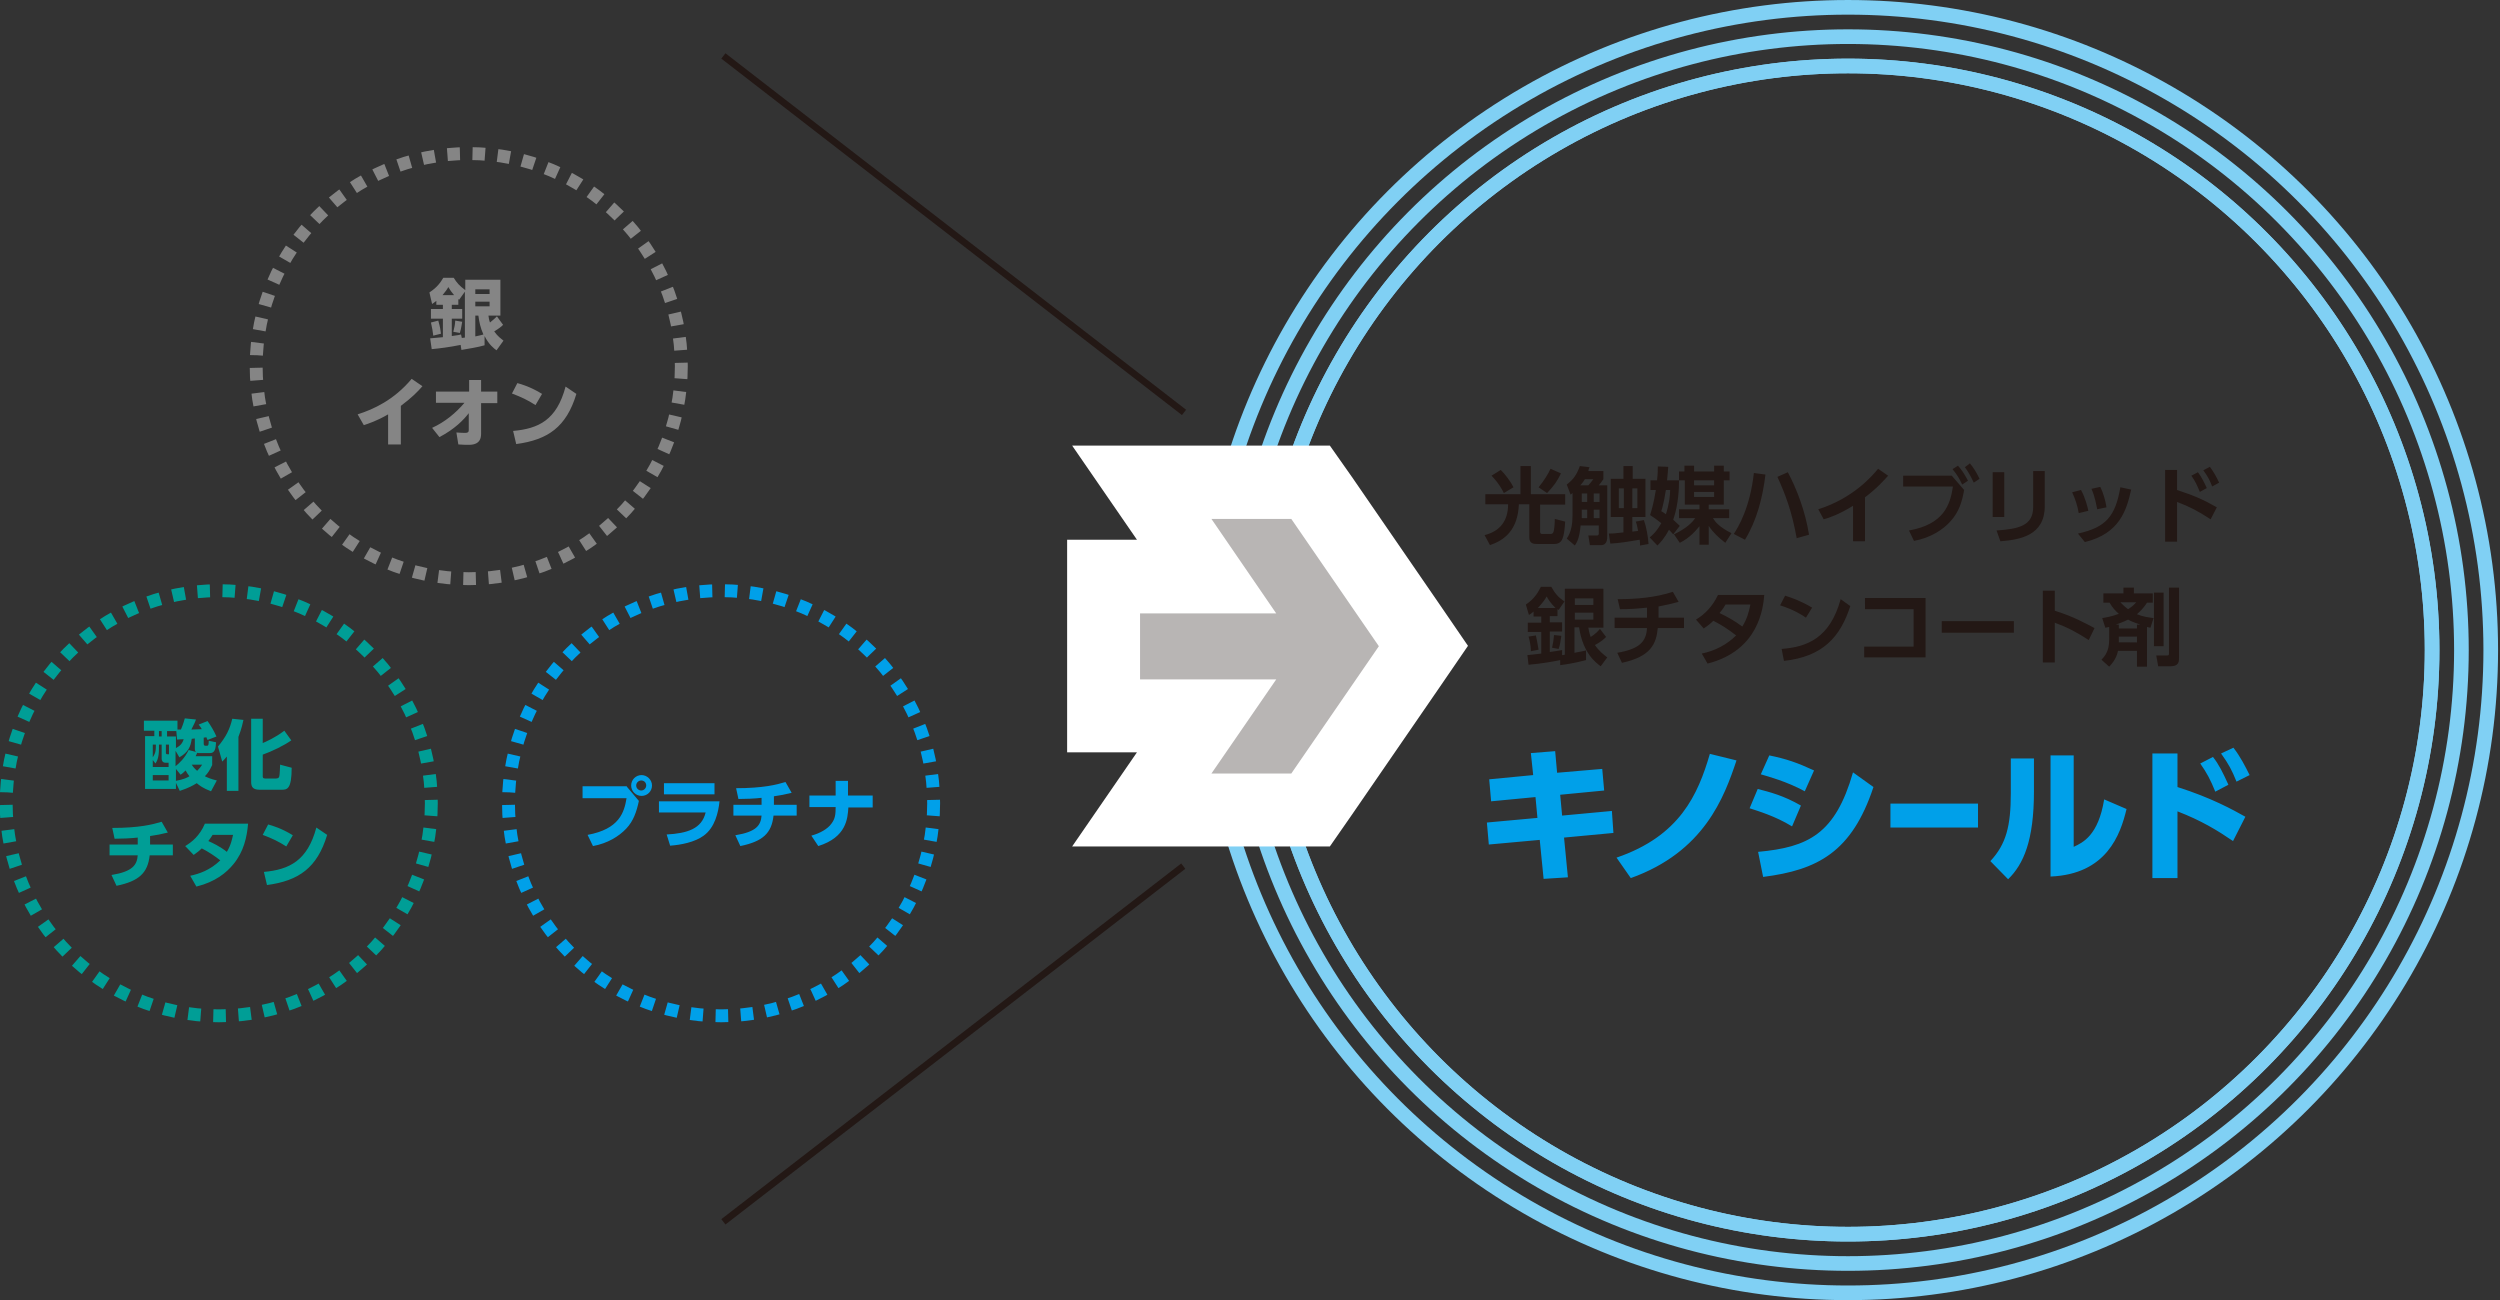
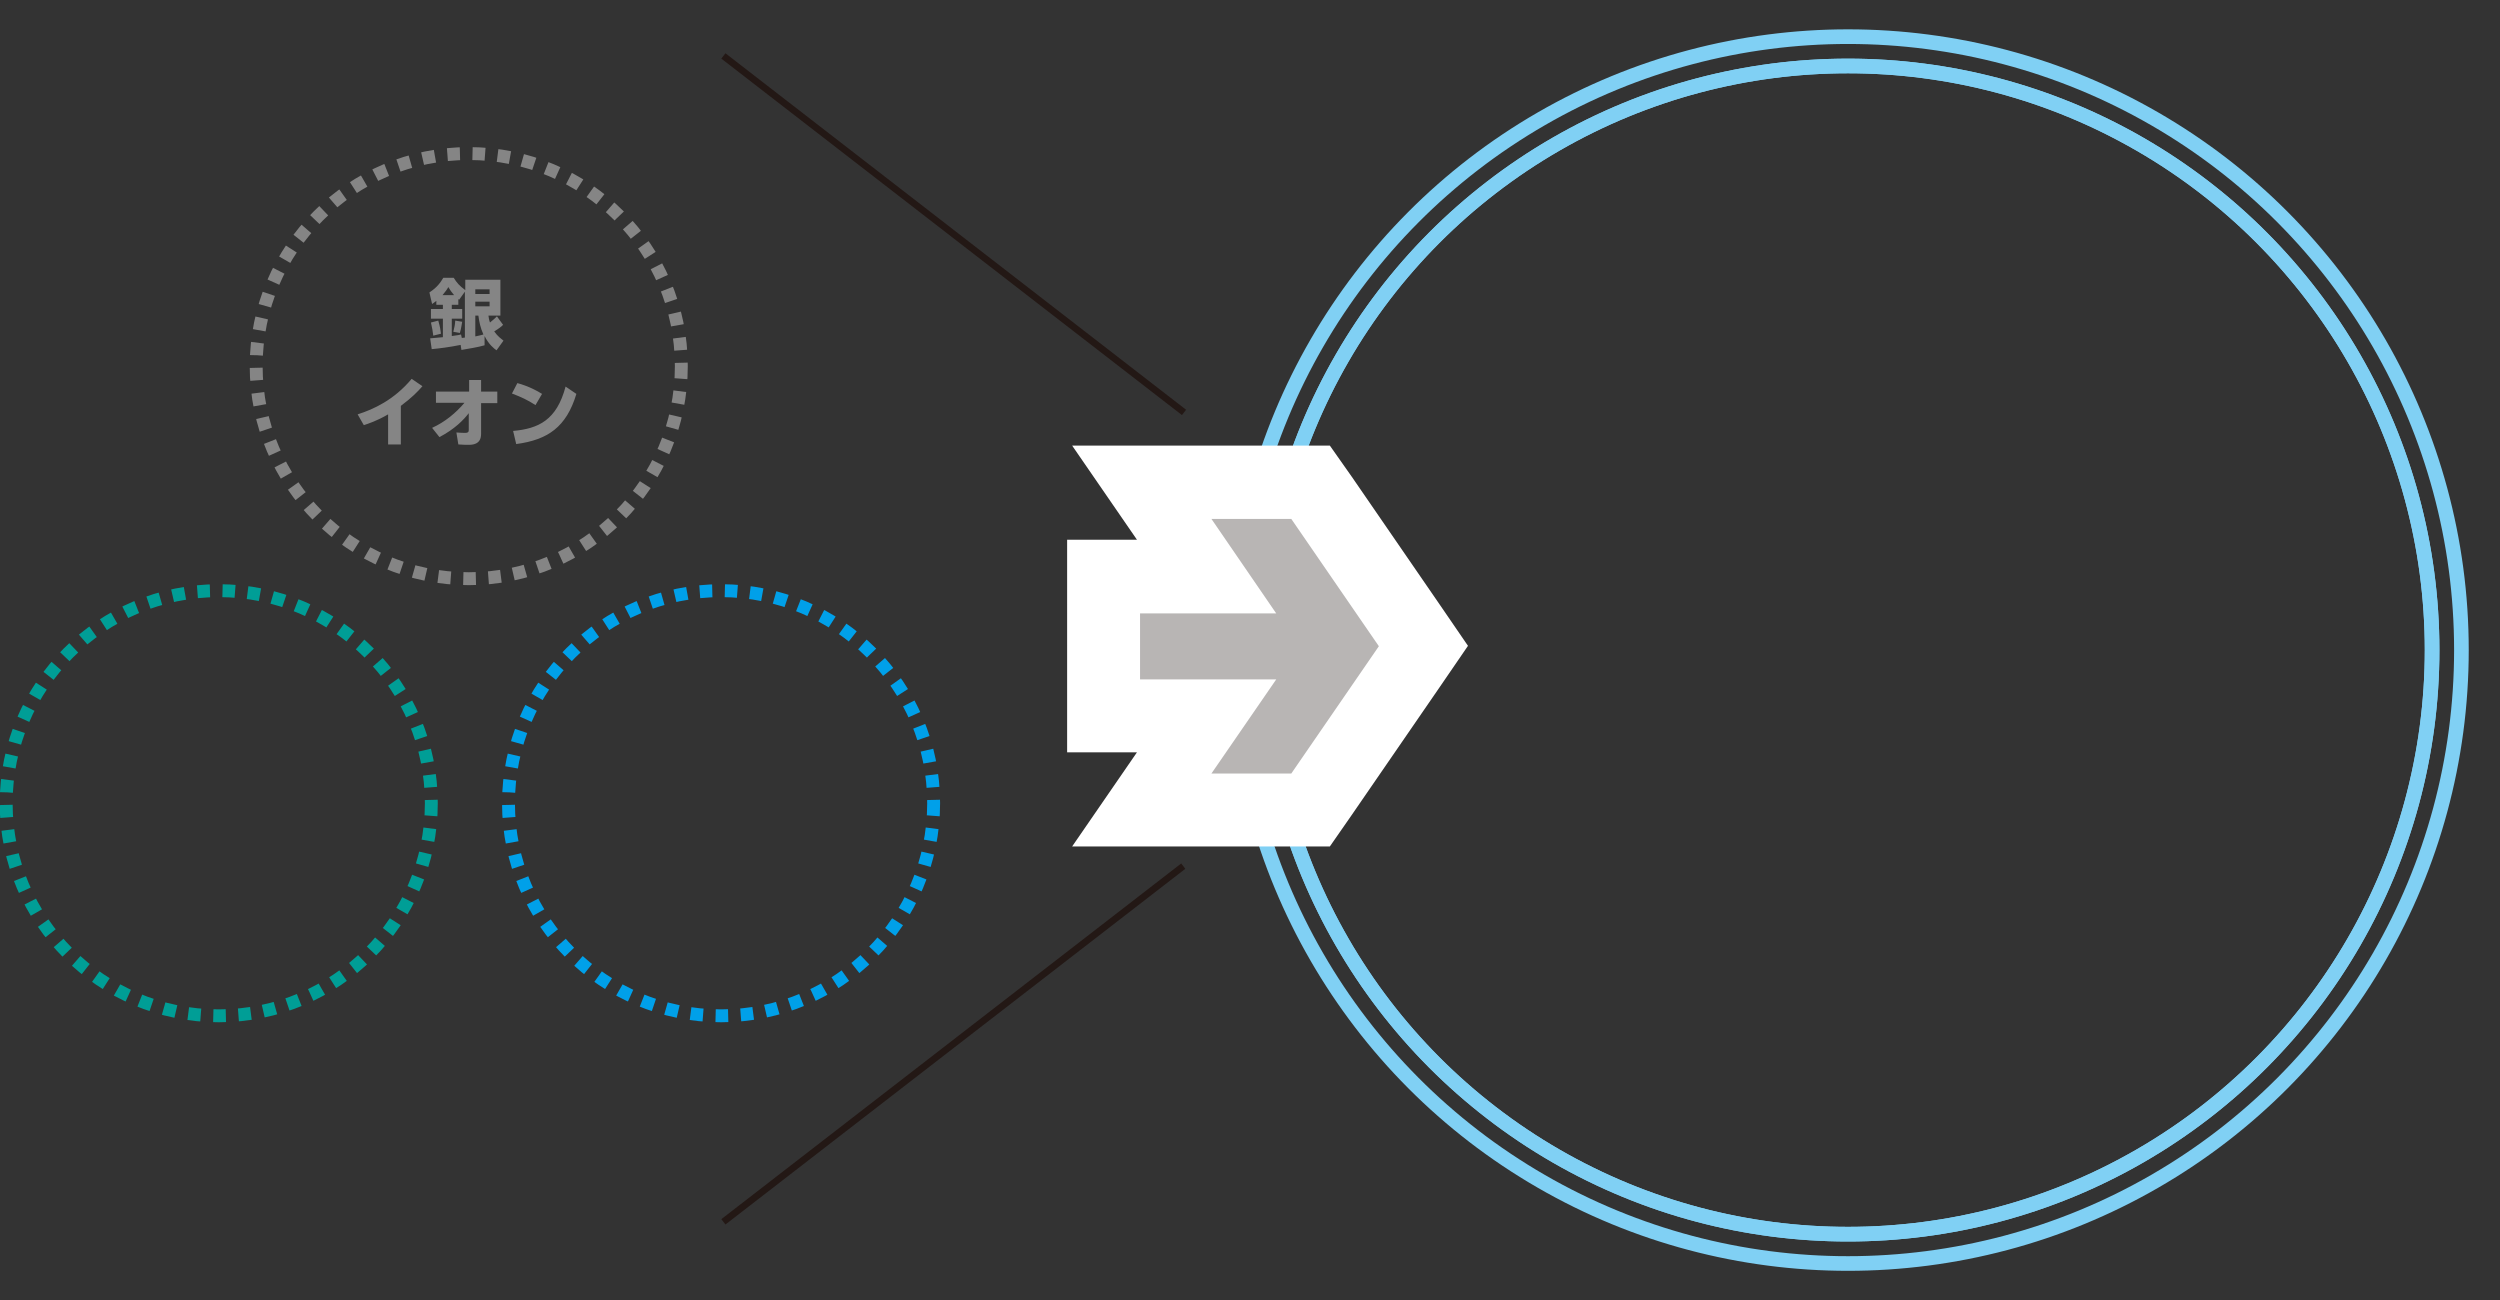
<svg xmlns="http://www.w3.org/2000/svg" viewBox="0 0 648 337">
  <rect x="0" y="0" width="648" height="337" fill="#333333" stroke="none" />
-   <circle cx="479" cy="168.5" fill="none" r="166.6" stroke="#80d0f4" stroke-miterlimit="10" stroke-width="3.795" />
  <circle cx="479" cy="168.5" fill="none" r="159" stroke="#80d0f4" stroke-miterlimit="10" stroke-width="3.795" />
  <circle cx="479" cy="168.5" fill="none" r="151.4" stroke="#80d0f4" stroke-miterlimit="10" stroke-width="3.795" />
  <circle cx="479" cy="168.5" fill="none" r="151.4" stroke="#80d0f4" stroke-miterlimit="10" stroke-width="3.795" />
-   <path d="M385.2 128.1h8.9v-7.3h2.7v7.3h8.9v2.7h-6.5v7c0 .2 0 .6.5.6h2.2c.3 0 .6-.1.7-.4.3-.5.4-2.5.4-3.5l2.7.7c-.3 4.3-.7 5.8-2.9 5.8h-4.2c-1 0-2.2 0-2.2-1.7v-8.6h-2.7c-.3 6.7-3.7 9.3-7.5 10.6l-1.4-2.6c4-1 6.1-3.7 6.1-8H385v-2.6zm4.6-.3c-1.1-2.3-2.7-4-3.2-4.5l2.4-1.5c1.1 1.1 2.5 2.9 3.3 4.5zm9-1.5c1.5-1.8 2.5-3.5 3.1-4.8l2.7 1.2c-1 2.1-1.9 3.3-3.6 5.1zm9 1.3c-.2.2-.3.3-.7.6l-1-2.6c1.8-1.4 2.6-2.6 3.4-4.8l2.5.3c-.2.4-.2.5-.3 1h3.9v2.1c-.3.5-.8 1.1-1.2 1.6h2.2V139c0 .6 0 2.3-1.6 2.3h-2.9l-.4-2.5h2.2c.3 0 .5-.1.5-.5v-2.1h-4.7c-.3 3-.8 4.2-1.5 5.2l-2.1-1.8c1.2-1.7 1.5-3.9 1.5-6.1v-5.9zm3.9-1.8c.3-.3 1-1.2 1.3-1.6h-2.2c-.4.7-.9 1.3-1.2 1.6zm-1.7 6.3v2.2h1.4v-2.2zm0-4.2v2.2h1.4v-2.2zm3.1 0v2.2h1.5v-2.2zm0 4.2v2.2h1.5v-2.2zm12 9.3c0-.5 0-.7-.1-1.5-2.3.4-5.3.9-7.6 1l-.4-2.6c.8 0 1.2 0 3.8-.3v-4h-3.3v-9.9h3.3v-3.3h2.4v3.3h3.3v9.9h-3.4v3.8c.6-.1 1-.1 1.5-.2-.3-1.6-.4-1.9-.6-2.4l2.1-.4c.6 1.7 1.1 4.3 1.2 6.2zm-5.5-14.8v5.1h1.3v-5.1zm3.5 0v5.1h1.3v-5.1zm12.1-2.1c0 1.9-.1 6.2-1.5 10.2.8.8 1.3 1.2 1.7 1.6l-1.7 2.2c-.4-.4-.7-.8-1.1-1.2-1.2 2.3-2.4 3.5-3 4.1l-2-2.1c.6-.5 1.8-1.5 3-3.7-1.1-.9-2-1.5-2.9-2.1.3-1 .9-2.8 1.5-6.5h-1.4v-2.5h1.7c.2-1.6.2-2.7.2-3.6l2.7.1c-.1 1-.1 1.9-.3 3.5h3.1v-2.3h1.4v-1.5h2.5v1.5h5.2v-1.5h2.5v1.5h1.5v2.3h-1.5v6.3h-3.9v1.2h5.3v2.3H444c.5.8 1.4 2.2 4.8 3.9l-1.6 2.5c-1.8-1.4-3.2-2.7-4.3-4.4v4.9h-2.4v-4.8c-1 1.2-2.5 3-5.1 4.3l-1.5-2.2c3.5-1.7 4.8-3.2 5.5-4.2h-4.2V132h5.3v-1.2h-3.8v-6.3zm-3.4 2.5c-.5 3.1-.9 4.6-1.2 5.5.5.3.7.4 1.2.8.9-2.8 1.1-5.1 1.1-6.3zm7.3-1.2h5.2v-1.3h-5.2zm0 3h5.2v-1.3h-5.2zm18.5-5.8c-.7 5.9-2.2 11.8-5.3 16.9l-2.9-1.5c1.1-1.7 4.2-6.7 5.2-15.8zm8.1 16.5c-1.3-7.2-3-11.5-5-15.9l2.7-1.2c2.3 4.3 4.5 10 5.5 16.2zm17.7.8h-3.1v-9.2c-3.5 2.2-6.4 3.2-7.6 3.5l-1.4-2.6c9.2-2.9 14.2-8.9 15.5-10.5l2.6 1.8c-.8.9-2.9 3.3-6 5.6zm22.5-17l3.2 3.7c-.5 2.8-1.2 5.6-3.6 8.2-1.8 2-5 4.2-9.4 5l-1.3-2.7c9-1.6 10.7-6.6 11.4-11.4h-12.9v-2.8zm1.6-2.6c1 1.1 1.7 2.2 2.6 3.9l-1.5 1c-.8-1.7-1.3-2.5-2.5-4zm3.1-.6c1 1.2 1.6 2.2 2.5 4l-1.5 1c-.8-1.7-1.3-2.6-2.3-4zm8.9 13.9h-3v-11.6h3zm10.5-2.8c0 7.6-6.4 8.7-11.5 9.1l-1-2.8c5.9-.4 9.5-1.3 9.5-6.1v-9.3h3zm8.8 1.8c-.3-1.9-.9-3.7-1.7-5.4l2.3-.6c1.1 2 1.7 4.4 1.9 5.4zm-.2 5.3c7.3-1.6 9.7-4.5 11-12l2.8.6c-1.2 5.4-3 11.4-12 13.6zm5-6.3c-.3-1.4-.6-3.3-1.5-5.3l2.3-.5c.8 1.6 1.4 3.8 1.6 5.3zm29.4 2.6c-3.4-2.2-5.3-3.2-8.7-4.5v10.3h-3.1v-18.6h3.1v5.2c4.6 1.5 7.2 2.7 10.3 4.5zm-3.3-12.2c1 1.3 1.7 2.8 2.3 4.1l-1.8 1c-.7-1.7-1.2-2.8-2.2-4.2zm3.1-1.4c.9 1.2 1.6 2.4 2.4 4.1l-1.8 1c-.7-1.8-1.2-2.7-2.3-4.2zm-168.4 50.1c-1.4.3-5.4 1-8.2 1.2l-.3-2.5c.7-.1 1.5-.1 3.6-.4v-5.6H396v-2.4h3.5v-1.6h-2v-1.3c-.4.4-.7.6-1.2.9l-.8-2.7c1.9-1.3 2.9-2.6 3.9-4.6h2.7c1 1.8 1.8 2.7 3.4 3.8l-1.5 2.2c-.2-.1-.2-.2-.3-.2v1.8h-2v1.6h3.2v2.4h-3.2v5.3c.5-.1 2.9-.4 3.2-.5v1.3c.2 0 .3 0 .7-.1v-17.1h10v10.1h-3.9c.1.6.2 1.3.6 2.4 1.3-.8 2-1.6 2.4-2.1l1.6 2.1c-.4.4-1.2 1.2-2.9 2.1 1.1 1.6 2.3 2.5 3.2 3.2l-1.7 2.3c-1.2-.9-4.6-3.3-5.6-10.1h-1.2v6.6c1.6-.3 2.2-.4 3-.6v2.5c-3 .8-5.7 1.2-6.7 1.3zm-6.3-6.4c.2.8.5 2.5.7 3.7l-2 .4c0-1.8-.5-3.5-.6-3.8zm5.1-7.1c-1.2-1.2-1.9-2.2-2.3-3-.4.7-.9 1.5-2.3 3zm1.5 7.2c-.2 1.2-.3 2.3-.7 3.4l-1.7-.3c.3-1.4.4-2.1.5-3.3zm3.5-9.7v1.7h4.8v-1.7zm0 3.7v1.8h4.8v-1.8zm21.5 1.3h6.8v2.7h-6.8c-.4 4.1-1.8 7.4-9.3 9l-1.2-2.6c5.8-1 7.5-2.9 7.7-6.4h-8.4v-2.7h8.4v-2.6c-3 .3-4.3.4-7 .4l-.6-2.6c4.8 0 9.7-.4 14.3-1.9l1.5 2.6c-2.5.7-3.4.8-5.2 1.2v2.9zm9.9.5c2.3-1.4 4.3-3.4 5.7-6.4h12c-.3 3.4-1.4 14.4-14.7 17.8l-1.5-2.6c3.4-.7 6.5-2.3 8.9-4.7-2.2-1.7-3.6-2.6-5.9-3.8-.6.6-1.3 1.2-2.5 2zm7.6-3.8c-.7 1.2-1.1 1.6-1.5 2.1 2.1 1 3.9 2 5.9 3.5 1.2-1.9 1.7-3.7 2.1-5.7h-6.5zm20.9 3.3c-1-.7-3.2-2.1-6.7-3.2l1.3-2.5c1.6.5 4 1.3 7 3.1zm-6.3 8.1c6.5-.5 12.5-2.7 15.3-12.9l2.5 1.8c-2.6 8-7.1 13.1-17.2 14.2zm37.3-13.2v15.4h-15.9v-2.8H496v-9.7h-12.6V155zm22.9 6v3h-18.7v-3zm19.4 4.9c-3.1-2-5.3-3.2-8.8-4.5v10.3h-3.1v-18.6h3.1v5.2c4.9 1.5 8.4 3.5 10.3 4.5zm7.6 2.7c-.1.6-.5 2.4-2.3 4.2l-2-1.8c1.7-1.7 2-3.4 2-5.5v-3c-.3.1-.5.1-1 .2l-.8-2.5c.7-.1 2.5-.4 4.3-1.1-.8-.7-1.6-1.5-2.4-2.9h-1.6v-2.4h5.2v-1.5h2.7v1.5h4.9v2.4h-1.5c-.3.5-1.1 1.7-2.6 3 1.7.7 2.9.8 4.3 1l-.8 2.5c-.2 0-.5-.1-.9-.2v10.3h-2.6v-4.1H549zm4.9-5.7v-1h.9c-1.8-.6-2.7-1-3.2-1.3-1.4.7-2.4 1-3.2 1.3h.8v1zm0 3.6V165h-4.7v1.5zm-4.3-10.4c.2.2.9 1 2 1.8 1.1-.7 1.6-1.2 2.1-1.8zm8.7-2.5h2.5v13.9h-2.5zm3.9-1.3h2.6v18.2c0 .9 0 2.2-2.2 2.2h-3.2l-.5-2.8h2.6c.7 0 .7-.1.7-.7z" fill="#231815" />
-   <path d="M415.3 199.3l.5 5.6-11.4 1.1.5 5.4 12.9-1.2.4 5.7-12.8 1.2 1 10.3-6.3.4-1-10.1-13.2 1.2-.5-5.7 13.1-1.2-.5-5.4-11.5 1.1-.5-5.7 11.4-1.1-.6-5.7 6.3-.5.5 5.6zm3.7 23c16.4-5.6 21.1-16.3 24.2-26.9l6.9 1.7c-3.2 9.6-8.4 23.7-27.4 30.5zm45.5-8.1c-4.4-2.7-8.9-4-11-4.7l2.1-5c3.1.8 6.7 1.7 11.2 4.3zm-8.8 6.6c13-1.2 20-4.6 24.6-20.6l5.3 3.8c-5.6 16.9-14.5 21.5-28.6 23.3zm12.1-15.7c-4.8-2.6-9.4-3.8-11.4-4.4l2.2-4.9c4.4.9 7.3 1.9 11.6 3.9zm44.9 3.2v6.2H490v-6.2zm14.5-3.2c0 12.8-2.7 18.9-6.7 22.8l-4.6-4.7c4.1-4.4 5.3-9.1 5.3-17.6v-9h6zm10.3 14.4c2.4-1.1 6.4-3 7.9-12.3l5.8 2.5c-1.6 6.7-5.2 16.9-19.7 17.5v-31.4h6zm41.3-1.5c-4.1-2.8-8.2-5.3-14.4-7.7v17.3h-6.5v-32.3h6.5v8.7c8.8 2.8 14.4 5.9 17.6 7.7zm-5.2-21.8c1.5 1.9 2.5 3.9 4 7.2l-3.4 1.8c-1.2-3-2.2-4.9-3.9-7.3zm5.3-2.4c1.8 2.3 3.1 4.9 4.2 7.1l-3.4 1.7c-1.2-3-2-4.5-4-7.3z" fill="#00a0e9" />
  <circle cx="56.7" cy="208.2" fill="none" r="55.1" stroke="#009e96" stroke-dasharray="3.258 3.258" stroke-miterlimit="10" stroke-width="3.342" />
-   <path d="M55 196v2.3c-.7 1.5-1.2 2.2-1.9 2.9.8.4 1.5.7 3.1 1.1l-1.5 2.8c-2.1-.8-3-1.5-3.7-2.1-1 .6-2 1.2-4.4 2l-1-2.1v1.6h-8v-13.7H40v-1.4h-2.7v-2.6H46v2.3h.9c.6-1.4.8-2.2 1-2.9l2.9.3c-.2.6-.3.8-1.2 2.6.7 0 2.1-.1 2.7-.1-.2-.4-.3-.5-.8-1.2l2.3-.9c.8 1.1 1.8 2.8 2.3 4l-2.3.9c-.2-.4-.2-.4-.3-.7-.2 0-.5.1-.7.1v1.6c0 .2.1.5.4.5h.5c.3 0 .4-.3.4-1.3l1.9.4c-.1 1.7-.3 2.8-1.6 2.8h-2.6c-.3 0-.6 0-.7-.1-.2.6-.3.7-.4.9zm-13.1-3h-.7v1c0 2.6-.6 3.4-.9 3.9l-.7-.9v1.8h4.1v-1.1h-.8c-.6 0-1-.4-1-1.1zm-1.5 0h-.8v3.3c.3-.5.8-1.1.8-2.7zm3.3 7.9h-4.1v1.4h4.1zm-1.8-11.4h-.7v1.4h.7zm1.8 3.5H43v2.2c0 .1.1.3.3.3h.5V193zm1.9.9c1-.5 1.7-1.2 2-2.3-.7 0-1.4.1-1.7.1l-.2-2.2h-2.4v1.4h2.3zm5-2.5c-.1 0-.7.1-.9.1-.3 2-.8 3.4-3.2 4.8l-1-1.7v4c1-.8 2.4-2.1 3.4-4.2l1.9.5c-.2-.2-.3-.4-.3-.8v-2.7zm-5 11c2-.4 2.9-.8 3.5-1.2-.4-.5-.6-.8-1-1.5-.5.5-.8.8-1.3 1.1l-1.2-1.5zm4.1-4.2c.3.5.7 1 1.4 1.6.6-.6 1-1.1 1.3-1.6zm9.1-2.1c-.6.7-.8.9-1.2 1.3l-1.1-3.9c2.1-2.5 3.1-4.6 3.7-7.2l2.9.3c-.2.8-.4 2.1-1.3 4.4v14h-3zm9.3-9.7v6.2c.7-.3 3.1-1.3 5.6-3.2l1.8 2.5c-1.8 1.3-5.1 2.9-7.4 3.7v5.5c0 .4 0 .7.7.7h2.6c.7 0 .9-.2 1-.6.1-.3.2-2.5.2-3l3 .8c0 5.6-1.2 5.7-2.6 5.7h-5.7c-1.6 0-2.2-.6-2.2-2v-16.4h3zm-29.2 32.5h5.9v2.8h-6c-.5 4.6-2.8 6.7-8.6 7.9l-1.3-2.8c5.5-.9 6.6-2.6 6.8-5.1h-7.3v-2.8h7.3v-1.8c-1.7.2-4.3.3-6 .3l-.6-2.8c7 0 10.5-.9 12.8-1.6l1.6 2.8c-1.6.4-3.1.7-4.6.9zm9.1.4c1.7-1 3.8-2.7 5.1-5.8h11.2c-.3 3.5-1.1 7.2-3.8 10.5-1.8 2.2-4.7 4.6-9.6 5.8l-1.6-2.8c2.3-.5 5.1-1.4 7.8-4-1.7-1.3-2.9-2.1-4.8-3.1-.5.5-1.1 1-2.1 1.7zm7.1-2.9c-.3.5-.5.8-1.1 1.6 1.1.5 2.9 1.3 4.8 2.8 1.1-1.8 1.4-3.5 1.6-4.4zm19.1 3c-2-1.3-3.7-2.1-6.1-3l1.4-2.7c1.1.3 3.5 1 6.4 2.8zm-5.8 6.6c6.6-.6 11.3-2.9 13.6-11.5l2.8 1.9c-2.6 8.6-7.4 11.9-15.6 13z" fill="#009e96" />
  <circle cx="121.5" cy="94.9" fill="none" r="55.1" stroke="#858585" stroke-dasharray="3.258 3.258" stroke-miterlimit="10" stroke-width="3.342" />
  <path d="M111.5 87.7c.5 0 2.8-.3 3.3-.3v-4.8h-3.1v-2.5h3.1V79h-1.7v-1c-.4.3-.7.5-1.1.8l-.7-3c2-1.3 2.9-2.6 3.6-3.8h2.7c.8 1.3 1.5 2.1 3 3.2v-2.7h9.1v9.3h-3.1c.1.5.1 1 .4 1.8 1-.8 1.5-1.3 1.8-1.6l1.6 2.2c-.5.5-1 .9-2.3 1.7.9 1.3 1.8 1.9 2.4 2.4l-1.8 2.5c-.7-.5-2-1.5-3.1-3.7v2.4c-1.7.5-4.2.9-6 1.2l-.2-1.3c-3 .6-5.4.9-7.5 1.1zm2.1-4.6c.5 1.7.6 2.6.7 3.4l-2 .5c-.1-.9-.3-2.2-.6-3.4zm4.1-6.6c-.6-.7-1.1-1.4-1.5-2.1-.3.6-.6 1-1.5 2.1zm2 11.1c.1 0 .7-.1.8-.1V75.6l-1.5 2.1-.2-.2V79h-1.7v1.1h2.7v2.5h-2.7v4.5c1.7-.2 1.9-.3 2.4-.4zm.1-4.2c-.1.4-.2 1.6-.6 2.9l-1.7-.3c.3-1.3.4-1.5.5-2.9zm3.4-8.4v1.2h3.7V75zm0 3.2v1.2h3.7v-1.2zm0 3.6v5.4c.9-.2 1.9-.4 2.1-.5-.8-1.8-1.1-3.3-1.3-4.9zm-19.3 33.4h-3.3v-7.8c-2.9 1.7-5.1 2.4-6.3 2.8l-1.6-2.8c4.1-1.3 9.4-3.7 14-9.2l2.8 1.9c-1.3 1.5-2.8 3-5.6 5.1zm9.1-10.7v-3h8.6v-3h3.1v3h4.2v3h-4.2v8c0 2.8-2.4 2.8-3.3 2.8-.6 0-1.1 0-2.6-.1l-.5-3.1c1 .1 1.9.1 2.3.1.5 0 .9-.1.9-.7v-4.4c-1.3 1.7-3.6 4.1-7.6 6.2l-1.9-2.4c3.3-1.5 6.1-3.8 8.4-6.5H113zm25.8.5c-2-1.3-3.7-2.1-6.1-3l1.4-2.7c1.1.3 3.5 1 6.4 2.8zm-5.8 6.7c6.6-.6 11.3-2.8 13.6-11.5l2.8 1.9c-2.6 8.6-7.4 11.9-15.6 13z" fill="#858585" />
  <circle cx="186.9" cy="208.2" fill="none" r="55.1" stroke="#00a0e9" stroke-dasharray="3.258 3.258" stroke-miterlimit="10" stroke-width="3.342" />
-   <path d="M162.3 203.7l3.3 3.9c-.6 2.8-1.4 5.2-3.3 7.2s-4.8 3.8-8.6 4.5l-1.4-2.9c8.2-1.5 9.5-5.8 10.1-9.5H151v-3.1h11.3zm6.7-.1c0 1.5-1.2 2.7-2.7 2.7s-2.7-1.2-2.7-2.7 1.2-2.7 2.7-2.7c1.4 0 2.7 1.2 2.7 2.7zm-4.1 0c0 .7.6 1.3 1.3 1.3s1.3-.6 1.3-1.3c0-.8-.6-1.3-1.3-1.3s-1.3.6-1.3 1.3zm21.6 4.1c-.3 2.9-1.2 6.8-4.1 8.9-2.3 1.7-5.9 2.4-8.7 2.6l-.9-2.9c5.4-.3 9.1-1.5 10.1-5.7h-12.1v-2.9zm-1.3-4.7v2.9h-13.1V203zm15.4 5.6h5.9v2.8h-6c-.5 4.6-2.8 6.7-8.6 7.9l-1.3-2.8c5.5-.9 6.6-2.6 6.8-5.1h-7.3v-2.8h7.3v-1.8c-1.7.2-4.3.3-6 .3l-.6-2.8c7 0 10.5-.9 12.8-1.6l1.6 2.8c-1.6.4-3.1.7-4.6.9zm25.6-2.3v3h-6.3c-.2 2.9-.5 7.7-7.8 10l-1.8-2.7c2.2-.6 4.2-1.7 5.2-3.1 1-1.3 1.1-2.5 1.1-4.3h-6.8v-3h6.8v-3.8h3.2v3.8h6.4z" fill="#00a0e9" />
  <path d="M295.9 209.9l16.8-24.4H286v-36.1h26.7L295.9 125h43.8l29.3 42.4-29.3 42.5z" fill="#b8b5b4" />
  <path d="M334.7 134.5l22.7 33-22.7 33H314l16.8-24.4h-35.3V159h35.3L314 134.5zm10-19h-66.8l16.8 24.4h-18.1V195h18.1l-16.8 24.4h66.8l5.7-8.2 22.7-33 7.4-10.8-7.4-10.8-22.7-33z" fill="#fff" />
  <path d="M306.7 224.5l-119.2 92.2m0-302.2l119.4 92.4" fill="none" stroke="#231815" stroke-miterlimit="10" stroke-width="1.752" />
</svg>